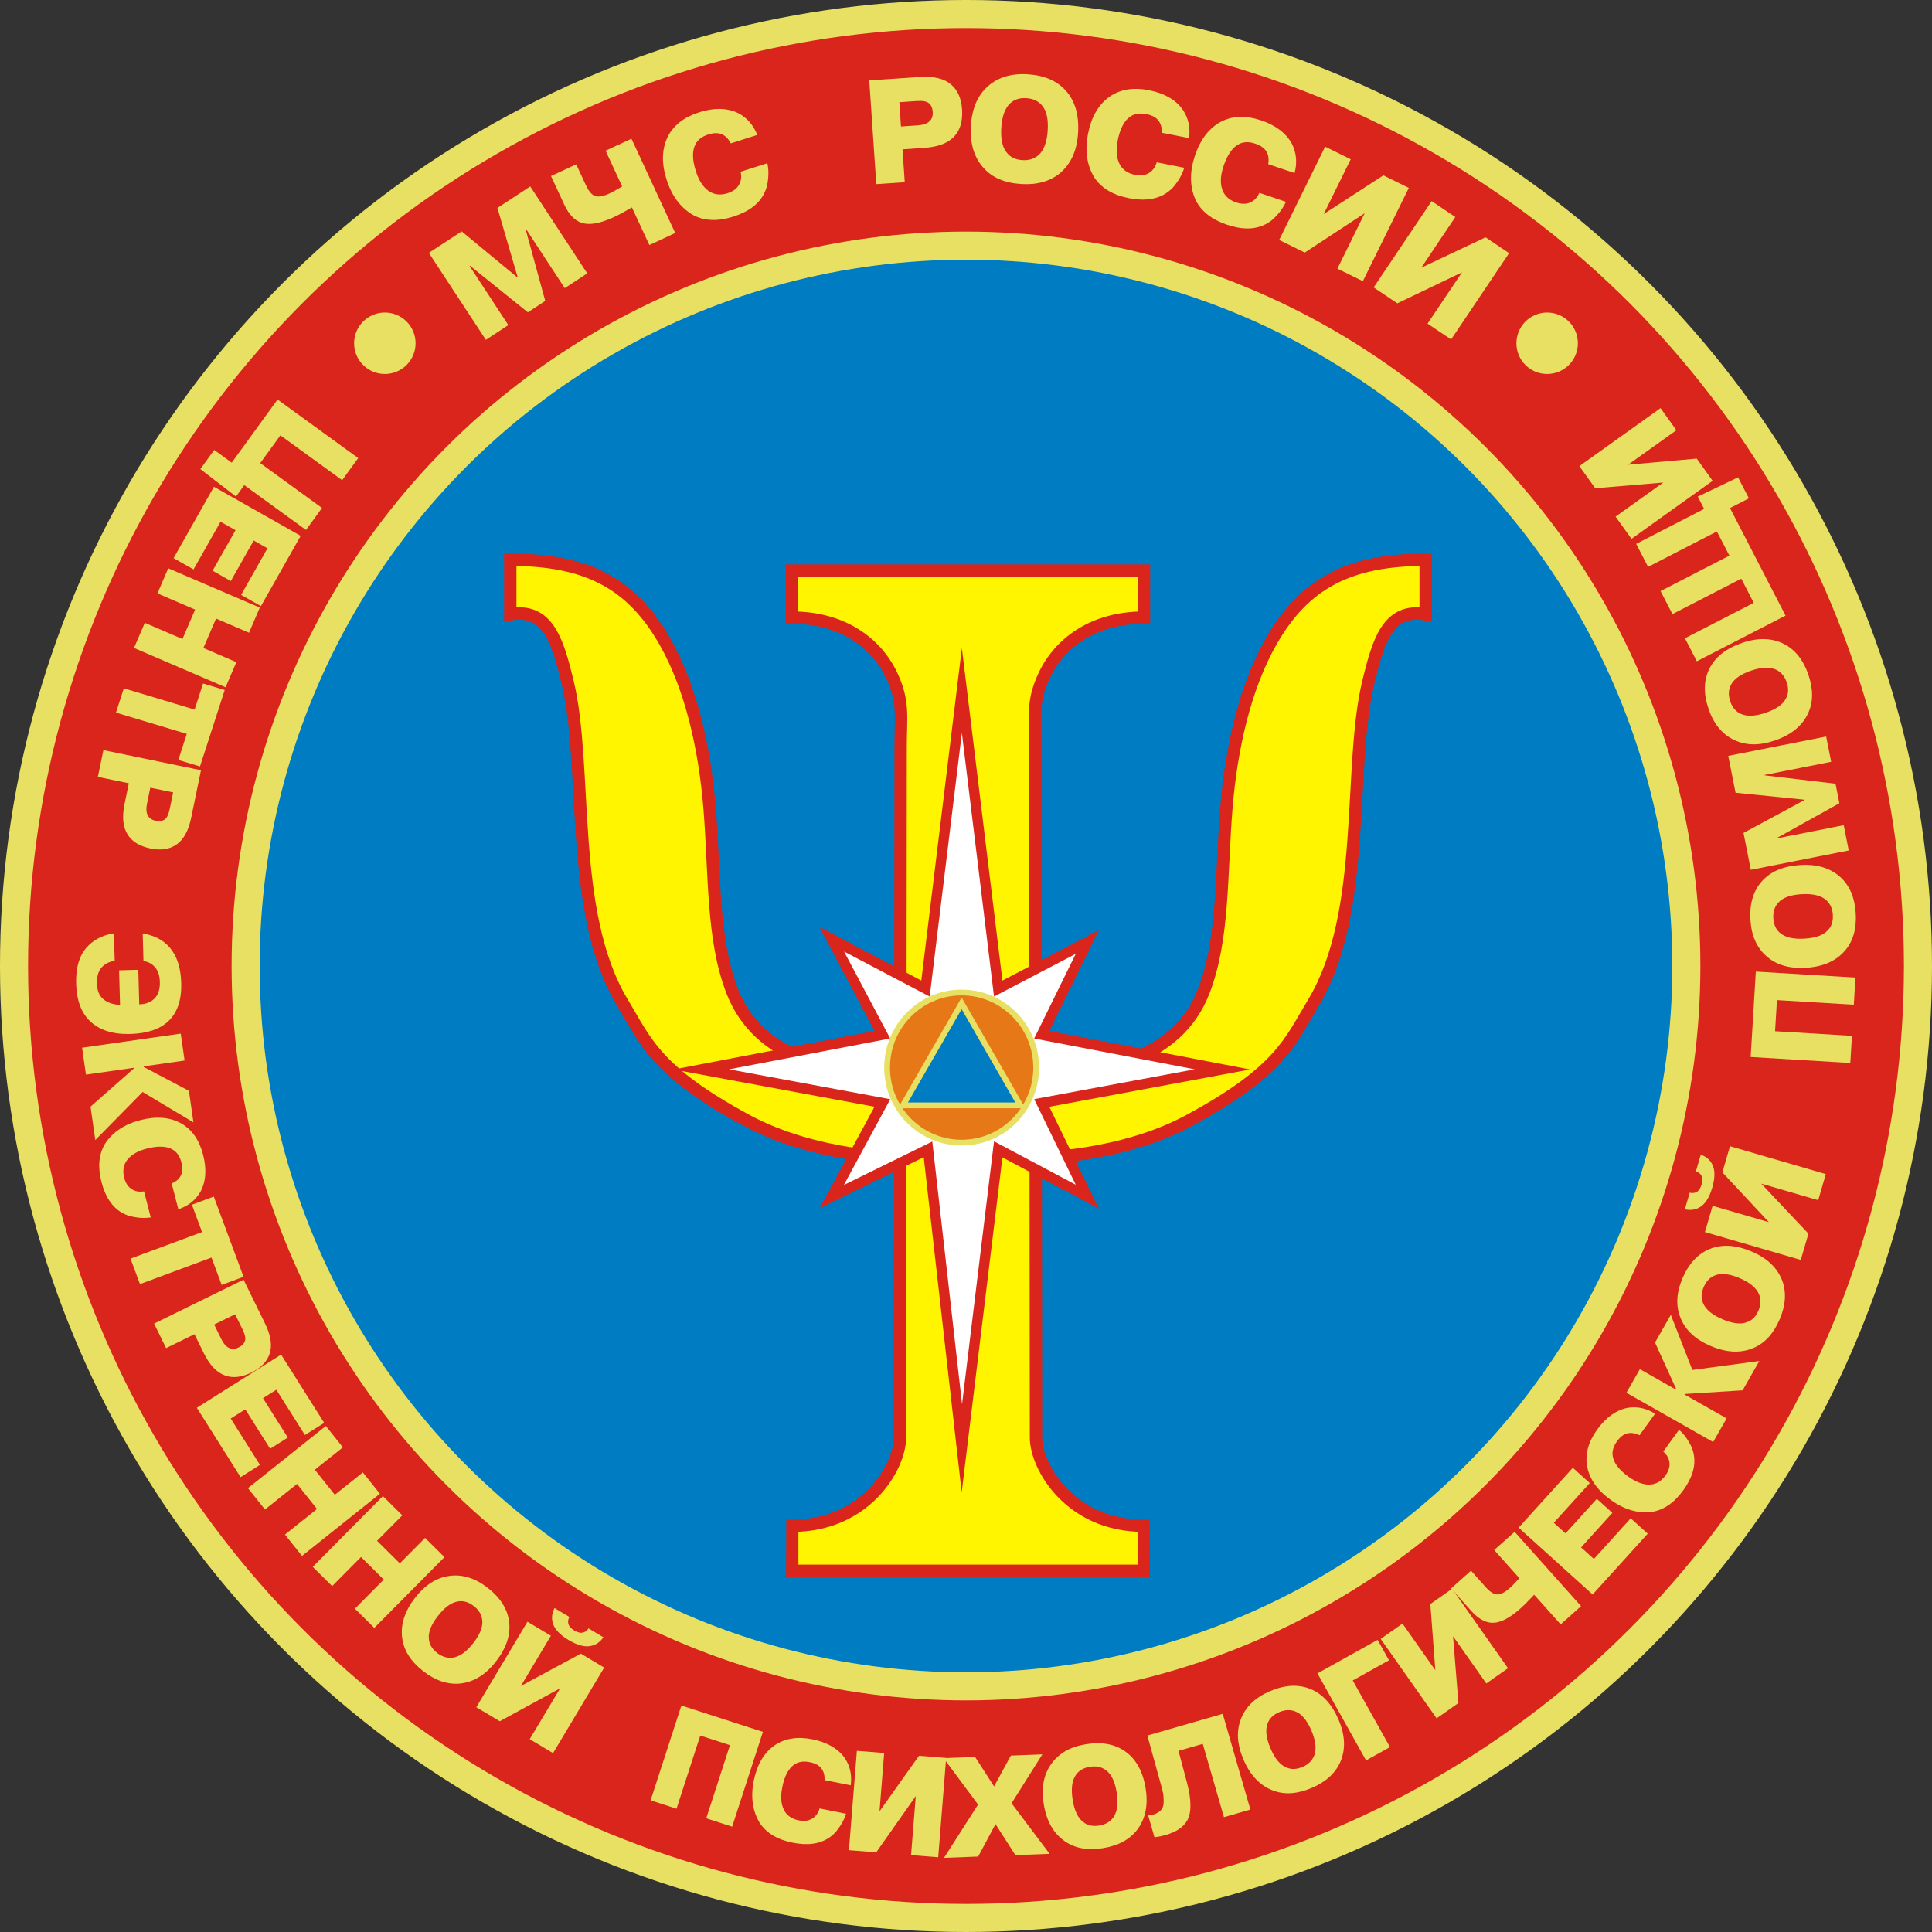
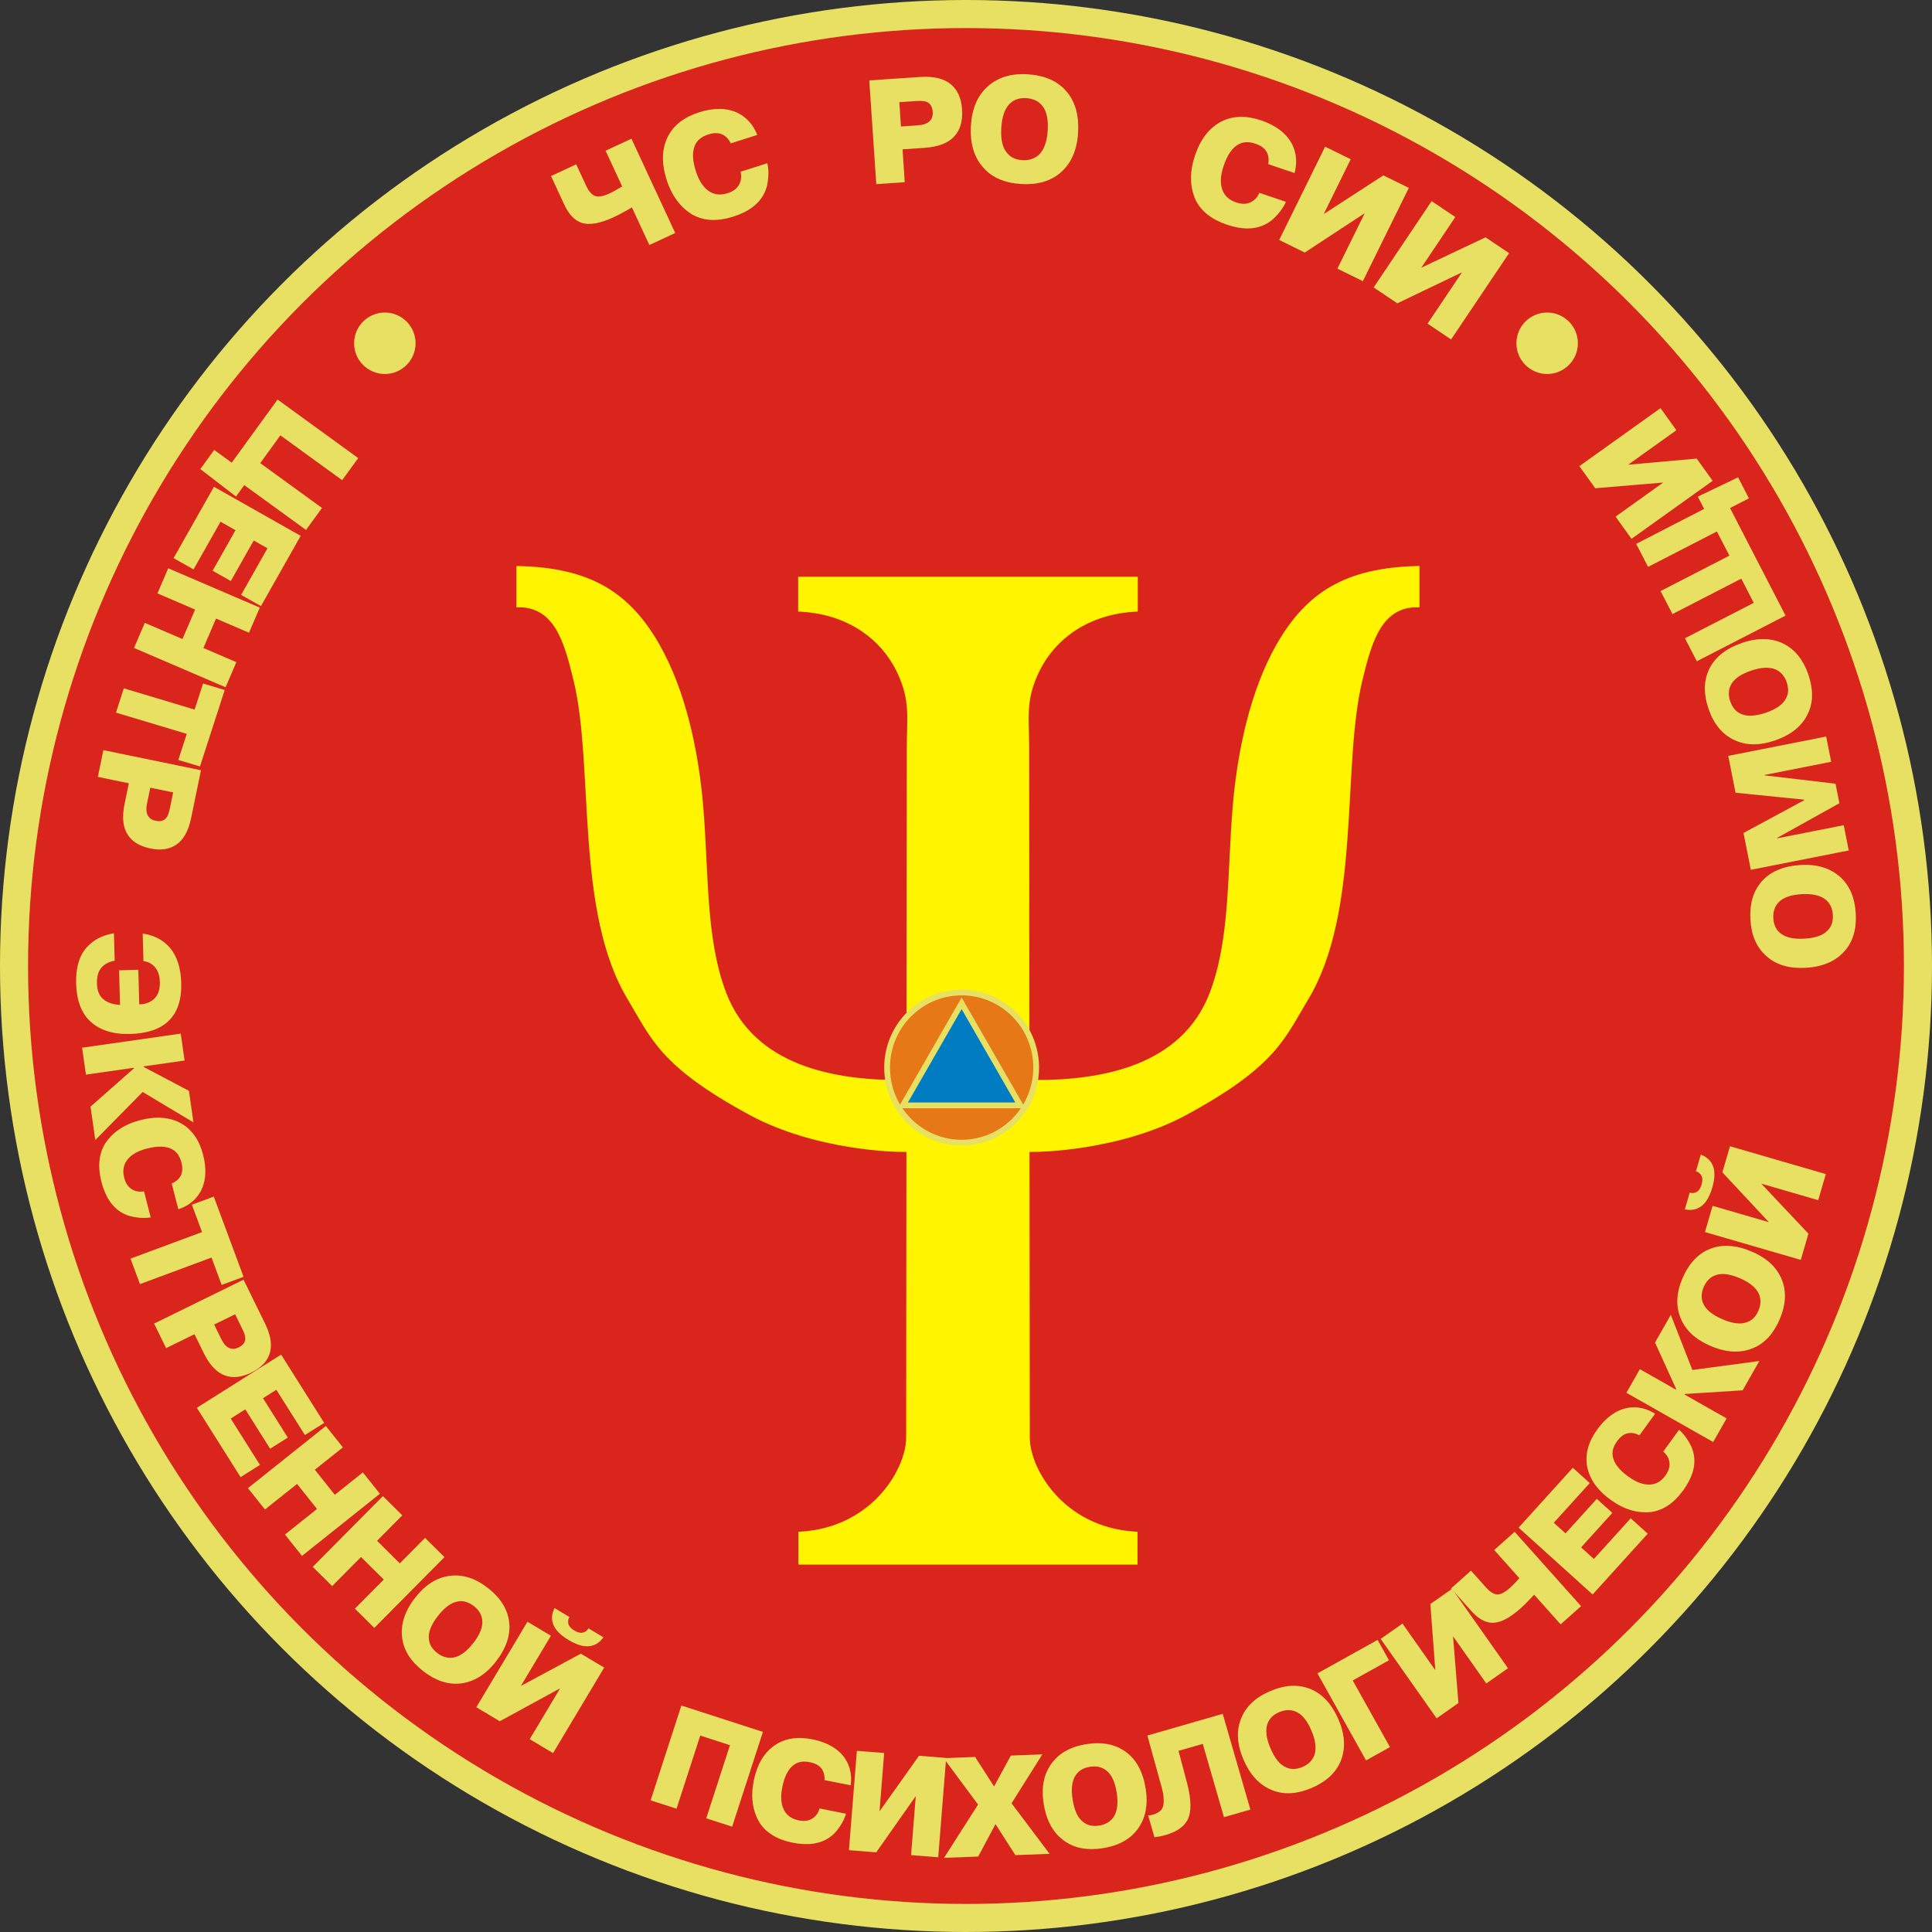
<svg xmlns="http://www.w3.org/2000/svg" width="211.667mm" height="211.667mm" viewBox="0 0 211.667 211.667" version="1.1" id="svg2773">
  <rect x="0" y="0" width="211.667" height="211.667" fill="#333333" stroke="none" />
  <defs id="defs2767" />
  <g id="layer1" transform="translate(357.729,357.712)">
    <circle style="fill:#da251c;fill-opacity:1;stroke:#e8e062;stroke-width:3.075;stroke-linecap:square;stroke-linejoin:miter;stroke-miterlimit:9.1;stroke-dasharray:none;stroke-dashoffset:91.011;stroke-opacity:1" id="path2373" cx="-251.896" cy="-251.879" r="104.296" />
-     <circle style="fill:#007cc2;fill-opacity:1;stroke:#e8e062;stroke-width:3.075;stroke-linecap:square;stroke-linejoin:miter;stroke-miterlimit:9.1;stroke-dasharray:none;stroke-dashoffset:91.011;stroke-opacity:1" id="circle2375" cx="-251.896" cy="-251.879" r="78.921" />
-     <path d="m -299.899,-323.495 -6.343,-5.106 -0.041,0.027 4.246,6.48 -2.464,1.615 -6.244,-9.529 3.594,-2.355 6.068,5.013 0.054,-0.036 -2.202,-7.547 3.594,-2.355 6.244,9.529 -2.464,1.615 -4.246,-6.48 -0.041,0.027 2.15,7.854 z" style="font-style:normal;font-variant:normal;font-weight:800;font-stretch:normal;font-size:16px;line-height:1.25;font-family:Pragmatica;-inkscape-font-specification:'Pragmatica Ultra-Bold';text-align:center;letter-spacing:-1.07px;text-anchor:middle;fill:#e8e062;fill-opacity:1;stroke:none;stroke-width:0.203;stroke-linecap:round;stroke-miterlimit:4;stroke-dasharray:none;stroke-dashoffset:91.011;stroke-opacity:1" id="path1736" />
    <path d="m -297.362,-338.426 2.761,-1.281 1.069,2.303 q 0.452,0.974 1.007,1.165 0.555,0.191 1.574,-0.282 0.399,-0.185 0.806,-0.428 l 0.578,-0.34 -1.816,-3.912 2.834,-1.316 4.797,10.334 -2.834,1.316 -1.912,-4.119 -0.711,0.402 q -0.607,0.354 -1.272,0.662 -2.259,1.048 -3.535,0.618 -1.147,-0.383 -1.894,-1.992 z" style="font-style:normal;font-variant:normal;font-weight:800;font-stretch:normal;font-size:16px;line-height:1.25;font-family:Pragmatica;-inkscape-font-specification:'Pragmatica Ultra-Bold';text-align:center;letter-spacing:-1.07px;text-anchor:middle;fill:#e8e062;fill-opacity:1;stroke:none;stroke-width:0.203;stroke-linecap:round;stroke-miterlimit:4;stroke-dasharray:none;stroke-dashoffset:91.011;stroke-opacity:1" id="path1738" />
    <path d="m -276.588,-338.898 2.931,-0.934 q 0.165,0.785 0.092,1.576 -0.072,0.792 -0.2,1.14 -0.113,0.343 -0.229,0.568 -0.857,1.759 -3.385,2.565 -2.559,0.815 -4.409,-0.167 -2.053,-1.191 -2.908,-3.873 -0.86,-2.698 0.124,-4.703 0.952,-1.892 3.433,-2.682 2.45,-0.781 4.261,0.077 1.472,0.761 2.114,2.401 l -2.9,0.924 q -0.321,-0.632 -0.781,-0.896 -0.659,-0.405 -1.682,-0.079 -1.039,0.331 -1.414,1.083 -0.549,1.063 0.048,2.94 0.573,1.799 1.724,2.355 0.783,0.366 1.76,0.054 0.868,-0.277 1.221,-0.884 0.384,-0.618 0.2,-1.464 z" style="font-style:normal;font-variant:normal;font-weight:800;font-stretch:normal;font-size:16px;line-height:1.25;font-family:Pragmatica;-inkscape-font-specification:'Pragmatica Ultra-Bold';text-align:center;letter-spacing:-1.07px;text-anchor:middle;fill:#e8e062;fill-opacity:1;stroke:none;stroke-width:0.203;stroke-linecap:round;stroke-miterlimit:4;stroke-dasharray:none;stroke-dashoffset:91.011;stroke-opacity:1" id="path1740" />
    <path d="m -262.493,-348.905 5.554,-0.374 q 2.29,-0.154 3.434,0.845 1.057,0.924 1.177,2.694 0.127,1.884 -0.814,2.926 -1,1.144 -3.305,1.299 l -2.403,0.162 0.243,3.605 -3.118,0.21 z m 3.293,2.388 0.179,2.663 1.835,-0.124 q 0.893,-0.06 1.291,-0.446 0.399,-0.369 0.354,-1.035 -0.044,-0.65 -0.423,-0.95 -0.347,-0.303 -1.353,-0.235 z" style="font-style:normal;font-variant:normal;font-weight:800;font-stretch:normal;font-size:16px;line-height:1.25;font-family:Pragmatica;-inkscape-font-specification:'Pragmatica Ultra-Bold';text-align:center;letter-spacing:-1.07px;text-anchor:middle;fill:#e8e062;fill-opacity:1;stroke:none;stroke-width:0.203;stroke-linecap:round;stroke-miterlimit:4;stroke-dasharray:none;stroke-dashoffset:91.011;stroke-opacity:1" id="path1742" />
    <path d="m -245.143,-349.574 q 2.745,0.168 4.21,1.823 1.495,1.689 1.316,4.613 -0.173,2.827 -1.929,4.35 -1.651,1.399 -4.299,1.237 -2.68,-0.164 -4.101,-1.735 -1.59,-1.728 -1.41,-4.668 0.172,-2.81 1.844,-4.29 1.657,-1.497 4.37,-1.331 z m -0.144,2.616 q -1.105,-0.068 -1.78,0.576 -0.848,0.796 -0.963,2.68 -0.116,1.901 0.631,2.745 0.559,0.719 1.696,0.789 1.056,0.065 1.78,-0.576 0.865,-0.811 0.98,-2.696 0.115,-1.884 -0.647,-2.746 -0.609,-0.706 -1.697,-0.772 z" style="font-style:normal;font-variant:normal;font-weight:800;font-stretch:normal;font-size:16px;line-height:1.25;font-family:Pragmatica;-inkscape-font-specification:'Pragmatica Ultra-Bold';text-align:center;letter-spacing:-1.07px;text-anchor:middle;fill:#e8e062;fill-opacity:1;stroke:none;stroke-width:0.203;stroke-linecap:round;stroke-miterlimit:4;stroke-dasharray:none;stroke-dashoffset:91.011;stroke-opacity:1" id="path1744" />
-     <path d="m -231.001,-339.929 3.017,0.597 q -0.235,0.766 -0.68,1.425 -0.446,0.658 -0.726,0.902 -0.264,0.246 -0.475,0.387 -1.6,1.127 -4.203,0.611 -2.634,-0.522 -3.78,-2.275 -1.223,-2.034 -0.676,-4.796 0.55,-2.778 2.38,-4.058 1.747,-1.197 4.301,-0.691 2.523,0.499 3.694,2.125 0.922,1.377 0.692,3.124 l -2.986,-0.591 q 0.024,-0.709 -0.251,-1.161 -0.381,-0.673 -1.435,-0.881 -1.07,-0.212 -1.761,0.265 -0.995,0.666 -1.377,2.598 -0.367,1.852 0.373,2.894 0.509,0.698 1.515,0.897 0.894,0.177 1.497,-0.185 0.634,-0.356 0.882,-1.186 z" style="font-style:normal;font-variant:normal;font-weight:800;font-stretch:normal;font-size:16px;line-height:1.25;font-family:Pragmatica;-inkscape-font-specification:'Pragmatica Ultra-Bold';text-align:center;letter-spacing:-1.07px;text-anchor:middle;fill:#e8e062;fill-opacity:1;stroke:none;stroke-width:0.203;stroke-linecap:round;stroke-miterlimit:4;stroke-dasharray:none;stroke-dashoffset:91.011;stroke-opacity:1" id="path1746" />
    <path d="m -219.756,-336.585 2.914,0.984 q -0.332,0.73 -0.859,1.325 -0.527,0.595 -0.837,0.8 -0.294,0.21 -0.521,0.322 -1.733,0.91 -4.246,0.061 -2.544,-0.859 -3.453,-2.746 -0.949,-2.176 -0.049,-4.843 0.906,-2.683 2.886,-3.715 1.887,-0.96 4.355,-0.128 2.436,0.822 3.387,2.586 0.736,1.485 0.281,3.187 l -2.884,-0.973 q 0.116,-0.7 -0.099,-1.184 -0.291,-0.717 -1.308,-1.06 -1.033,-0.349 -1.781,0.035 -1.073,0.531 -1.702,2.397 -0.604,1.789 -0.006,2.918 0.414,0.758 1.386,1.086 0.864,0.291 1.508,0.011 0.675,-0.27 1.028,-1.062 z" style="font-style:normal;font-variant:normal;font-weight:800;font-stretch:normal;font-size:16px;line-height:1.25;font-family:Pragmatica;-inkscape-font-specification:'Pragmatica Ultra-Bold';text-align:center;letter-spacing:-1.07px;text-anchor:middle;fill:#e8e062;fill-opacity:1;stroke:none;stroke-width:0.203;stroke-linecap:round;stroke-miterlimit:4;stroke-dasharray:none;stroke-dashoffset:91.011;stroke-opacity:1" id="path1748" />
    <path d="m -212.703,-334.262 6.533,-4.238 2.789,1.374 -5.035,10.22 -2.789,-1.374 2.992,-6.074 -6.569,4.311 -2.803,-1.381 5.035,-10.22 2.803,1.381 z" style="font-style:normal;font-variant:normal;font-weight:800;font-stretch:normal;font-size:16px;line-height:1.25;font-family:Pragmatica;-inkscape-font-specification:'Pragmatica Ultra-Bold';text-align:center;letter-spacing:-1.07px;text-anchor:middle;fill:#e8e062;fill-opacity:1;stroke:none;stroke-width:0.203;stroke-linecap:round;stroke-miterlimit:4;stroke-dasharray:none;stroke-dashoffset:91.011;stroke-opacity:1" id="path1750" />
    <path d="m -202.016,-328.383 7.04,-3.328 2.58,1.734 -6.354,9.456 -2.58,-1.734 3.776,-5.62 -7.086,3.396 -2.594,-1.743 6.354,-9.456 2.594,1.743 z" style="font-style:normal;font-variant:normal;font-weight:800;font-stretch:normal;font-size:16px;line-height:1.25;font-family:Pragmatica;-inkscape-font-specification:'Pragmatica Ultra-Bold';text-align:center;letter-spacing:-1.07px;text-anchor:middle;fill:#e8e062;fill-opacity:1;stroke:none;stroke-width:0.203;stroke-linecap:round;stroke-miterlimit:4;stroke-dasharray:none;stroke-dashoffset:91.011;stroke-opacity:1" id="path1752" />
-     <path d="m -163.254,-244.734 8.422,0.506 -0.18,2.974 -10.917,-0.656 0.565,-9.357 10.917,0.656 -0.18,2.974 -8.422,-0.506 z" style="font-style:normal;font-variant:normal;font-weight:800;font-stretch:normal;font-size:15.333px;line-height:1.25;font-family:Pragmatica;-inkscape-font-specification:'Pragmatica Ultra-Bold';text-align:center;letter-spacing:-0.54px;text-anchor:middle;fill:#e8e062;fill-opacity:1;stroke:none;stroke-width:0.204;stroke-linecap:round;stroke-miterlimit:4;stroke-dasharray:none;stroke-dashoffset:91.011;stroke-opacity:1" id="path1700" />
    <path d="m -165.956,-256.944 q -0.157,-2.631 1.251,-4.215 1.438,-1.617 4.245,-1.784 2.714,-0.161 4.368,1.334 1.524,1.409 1.675,3.947 0.153,2.569 -1.18,4.101 -1.463,1.712 -4.286,1.88 -2.698,0.16 -4.301,-1.26 -1.618,-1.404 -1.772,-4.004 z m 2.51,-0.165 q 0.063,1.059 0.754,1.627 0.856,0.715 2.666,0.607 1.825,-0.109 2.544,-0.917 0.621,-0.615 0.556,-1.705 -0.06,-1.012 -0.754,-1.627 -0.873,-0.729 -2.682,-0.622 -1.809,0.108 -2.543,0.932 -0.602,0.661 -0.54,1.704 z" style="font-style:normal;font-variant:normal;font-weight:800;font-stretch:normal;font-size:15.333px;line-height:1.25;font-family:Pragmatica;-inkscape-font-specification:'Pragmatica Ultra-Bold';text-align:center;letter-spacing:-0.54px;text-anchor:middle;fill:#e8e062;fill-opacity:1;stroke:none;stroke-width:0.204;stroke-linecap:round;stroke-miterlimit:4;stroke-dasharray:none;stroke-dashoffset:91.011;stroke-opacity:1" id="path1702" />
    <path d="m -156.209,-269.708 -6.829,3.798 0.009,0.046 7.296,-1.441 0.549,2.769 -10.729,2.12 -0.8,-4.039 6.648,-3.587 -0.012,-0.061 -7.509,-0.758 -0.8,-4.039 10.729,-2.12 0.549,2.769 -7.296,1.441 0.009,0.046 7.763,0.915 z" style="font-style:normal;font-variant:normal;font-weight:800;font-stretch:normal;font-size:15.333px;line-height:1.25;font-family:Pragmatica;-inkscape-font-specification:'Pragmatica Ultra-Bold';text-align:center;letter-spacing:-0.54px;text-anchor:middle;fill:#e8e062;fill-opacity:1;stroke:none;stroke-width:0.204;stroke-linecap:round;stroke-miterlimit:4;stroke-dasharray:none;stroke-dashoffset:91.011;stroke-opacity:1" id="path1704" />
    <path d="m -170.54,-280.042 q -0.854,-2.494 0.081,-4.395 0.954,-1.941 3.615,-2.849 2.573,-0.878 4.566,0.123 1.845,0.953 2.669,3.358 0.834,2.435 -0.042,4.267 -0.953,2.039 -3.629,2.953 -2.558,0.873 -4.482,-0.07 -1.934,-0.922 -2.778,-3.387 z m 2.375,-0.827 q 0.344,1.004 1.162,1.367 1.016,0.461 2.731,-0.124 1.73,-0.59 2.207,-1.561 0.434,-0.758 0.08,-1.791 -0.328,-0.959 -1.162,-1.367 -1.036,-0.471 -2.751,0.115 -1.715,0.585 -2.202,1.575 -0.404,0.797 -0.066,1.786 z" style="font-style:normal;font-variant:normal;font-weight:800;font-stretch:normal;font-size:15.333px;line-height:1.25;font-family:Pragmatica;-inkscape-font-specification:'Pragmatica Ultra-Bold';text-align:center;letter-spacing:-0.54px;text-anchor:middle;fill:#e8e062;fill-opacity:1;stroke:none;stroke-width:0.204;stroke-linecap:round;stroke-miterlimit:4;stroke-dasharray:none;stroke-dashoffset:91.011;stroke-opacity:1" id="path1706" />
    <path d="m -165.59,-291.666 -1.367,-2.648 -7.541,3.881 -1.303,-2.523 7.541,-3.881 -1.367,-2.648 -7.541,3.881 -1.303,-2.523 7.444,-3.831 -0.694,-1.345 4.411,-2.113 1.188,2.301 -2.069,1.065 6.085,11.783 -9.721,5.004 -1.303,-2.523 z" style="font-style:normal;font-variant:normal;font-weight:800;font-stretch:normal;font-size:15.333px;line-height:1.25;font-family:Pragmatica;-inkscape-font-specification:'Pragmatica Ultra-Bold';text-align:center;letter-spacing:-0.54px;text-anchor:middle;fill:#e8e062;fill-opacity:1;stroke:none;stroke-width:0.204;stroke-linecap:round;stroke-miterlimit:4;stroke-dasharray:none;stroke-dashoffset:91.011;stroke-opacity:1" id="path1708" />
    <path d="m -175.51,-304.845 -7.45,0.625 -1.737,-2.422 8.893,-6.356 1.737,2.422 -5.285,3.777 7.513,-0.67 1.746,2.435 -8.893,6.356 -1.746,-2.435 z" style="font-style:normal;font-variant:normal;font-weight:800;font-stretch:normal;font-size:15.333px;line-height:1.25;font-family:Pragmatica;-inkscape-font-specification:'Pragmatica Ultra-Bold';text-align:center;letter-spacing:-0.54px;text-anchor:middle;fill:#e8e062;fill-opacity:1;stroke:none;stroke-width:0.204;stroke-linecap:round;stroke-miterlimit:4;stroke-dasharray:none;stroke-dashoffset:91.011;stroke-opacity:1" id="path1710" />
    <path d="m -327.011,-310.015 -2.208,3.042 6.766,4.911 -1.75,2.411 -6.766,-4.911 -0.907,1.25 -3.906,-3.009 1.521,-2.095 1.919,1.393 5.021,-6.917 8.836,6.414 -1.759,2.423 z" style="font-style:normal;font-variant:normal;font-weight:800;font-stretch:normal;font-size:15.333px;line-height:1.25;font-family:Pragmatica;-inkscape-font-specification:'Pragmatica Ultra-Bold';text-align:center;letter-spacing:-0.58px;text-anchor:middle;fill:#e8e062;fill-opacity:1;stroke:none;stroke-width:0.203;stroke-linecap:round;stroke-miterlimit:4;stroke-dasharray:none;stroke-dashoffset:91.011;stroke-opacity:1" id="path893" />
    <path d="m -329.931,-298.494 -2.512,4.439 -1.995,-1.129 2.512,-4.439 -1.643,-0.929 -2.957,5.226 -2.186,-1.237 4.424,-7.819 9.502,5.377 -4.355,7.697 -2.172,-1.229 2.888,-5.104 z" style="font-style:normal;font-variant:normal;font-weight:800;font-stretch:normal;font-size:15.333px;line-height:1.25;font-family:Pragmatica;-inkscape-font-specification:'Pragmatica Ultra-Bold';text-align:center;letter-spacing:-0.58px;text-anchor:middle;fill:#e8e062;fill-opacity:1;stroke:none;stroke-width:0.203;stroke-linecap:round;stroke-miterlimit:4;stroke-dasharray:none;stroke-dashoffset:91.011;stroke-opacity:1" id="path895" />
    <path d="m -336.353,-290.927 -4.127,-1.773 1.182,-2.752 10.032,4.308 -1.182,2.752 -3.612,-1.551 -1.385,3.225 3.612,1.551 -1.182,2.752 -10.032,-4.308 1.182,-2.752 4.127,1.773 z" style="font-style:normal;font-variant:normal;font-weight:800;font-stretch:normal;font-size:15.333px;line-height:1.25;font-family:Pragmatica;-inkscape-font-specification:'Pragmatica Ultra-Bold';text-align:center;letter-spacing:-0.58px;text-anchor:middle;fill:#e8e062;fill-opacity:1;stroke:none;stroke-width:0.203;stroke-linecap:round;stroke-miterlimit:4;stroke-dasharray:none;stroke-dashoffset:91.011;stroke-opacity:1" id="path897" />
    <path d="m -336.407,-279.972 0.925,-2.857 2.373,0.712 -2.71,8.377 -2.373,-0.712 0.924,-2.858 -7.756,-2.328 0.861,-2.662 z" style="font-style:normal;font-variant:normal;font-weight:800;font-stretch:normal;font-size:15.333px;line-height:1.25;font-family:Pragmatica;-inkscape-font-specification:'Pragmatica Ultra-Bold';text-align:center;letter-spacing:-0.58px;text-anchor:middle;fill:#e8e062;fill-opacity:1;stroke:none;stroke-width:0.203;stroke-linecap:round;stroke-miterlimit:4;stroke-dasharray:none;stroke-dashoffset:91.011;stroke-opacity:1" id="path899" />
    <path d="m -335.71,-273.326 -1.077,5.224 q -0.444,2.154 -1.66,2.954 -1.124,0.74 -2.789,0.397 -1.772,-0.365 -2.493,-1.501 -0.8,-1.216 -0.353,-3.385 l 0.466,-2.261 -3.391,-0.699 0.605,-2.933 z m -3.049,2.429 -2.505,-0.516 -0.356,1.726 q -0.173,0.84 0.081,1.307 0.239,0.463 0.865,0.592 0.611,0.126 0.986,-0.147 0.368,-0.243 0.564,-1.19 z" style="font-style:normal;font-variant:normal;font-weight:800;font-stretch:normal;font-size:15.333px;line-height:1.25;font-family:Pragmatica;-inkscape-font-specification:'Pragmatica Ultra-Bold';text-align:center;letter-spacing:-0.58px;text-anchor:middle;fill:#e8e062;fill-opacity:1;stroke:none;stroke-width:0.203;stroke-linecap:round;stroke-miterlimit:4;stroke-dasharray:none;stroke-dashoffset:91.011;stroke-opacity:1" id="path901" />
    <path d="m -342.012,-252.415 -0.083,-3.025 q 1.912,0.306 2.976,1.557 1.177,1.388 1.245,3.867 0.076,2.76 -1.399,4.173 -1.399,1.333 -4.19,1.41 -2.838,0.078 -4.391,-1.393 -1.458,-1.38 -1.533,-4.124 -0.07,-2.557 1.11,-3.916 1.119,-1.295 3.03,-1.597 l 0.083,3.009 q -0.978,0.167 -1.491,0.805 -0.483,0.591 -0.452,1.713 0.03,1.107 0.654,1.652 0.672,0.606 1.875,0.666 l -0.104,-3.789 2.105,-0.058 0.104,3.789 q 1.045,-0.029 1.652,-0.623 0.638,-0.626 0.605,-1.827 -0.028,-1.029 -0.512,-1.593 -0.484,-0.595 -1.283,-0.698 z" style="font-style:normal;font-variant:normal;font-weight:800;font-stretch:normal;font-size:15.333px;line-height:1.25;font-family:Pragmatica;-inkscape-font-specification:'Pragmatica Ultra-Bold';text-align:center;letter-spacing:-0.43px;text-anchor:middle;fill:#e8e062;fill-opacity:1;stroke:none;stroke-width:0.203;stroke-linecap:round;stroke-miterlimit:4;stroke-dasharray:none;stroke-dashoffset:91.011;stroke-opacity:1" id="path1476" />
    <path d="m -341.989,-240.82 4.959,2.616 0.494,3.459 -5.566,-3.332 -5.187,5.264 -0.523,-3.659 4.757,-4.194 -0.009,-0.062 -5.25,0.75 -0.422,-2.949 10.808,-1.545 0.422,2.949 -4.493,0.642 z" style="font-style:normal;font-variant:normal;font-weight:800;font-stretch:normal;font-size:15.333px;line-height:1.25;font-family:Pragmatica;-inkscape-font-specification:'Pragmatica Ultra-Bold';text-align:center;letter-spacing:-0.43px;text-anchor:middle;fill:#e8e062;fill-opacity:1;stroke:none;stroke-width:0.203;stroke-linecap:round;stroke-miterlimit:4;stroke-dasharray:none;stroke-dashoffset:91.011;stroke-opacity:1" id="path1478" />
    <path d="m -341.951,-227.188 0.736,2.855 q -0.76,0.115 -1.513,0.003 -0.754,-0.112 -1.08,-0.253 -0.322,-0.126 -0.531,-0.25 -1.637,-0.915 -2.272,-3.377 -0.642,-2.492 0.397,-4.21 1.25,-1.901 3.863,-2.574 2.628,-0.677 4.493,0.372 1.759,1.012 2.382,3.429 0.615,2.386 -0.303,4.073 -0.807,1.368 -2.411,1.894 l -0.728,-2.824 q 0.622,-0.273 0.899,-0.699 0.423,-0.608 0.166,-1.605 -0.261,-1.012 -0.96,-1.412 -0.988,-0.583 -2.815,-0.112 -1.752,0.452 -2.346,1.523 -0.392,0.729 -0.147,1.681 0.218,0.846 0.781,1.216 0.57,0.401 1.39,0.27 z" style="font-style:normal;font-variant:normal;font-weight:800;font-stretch:normal;font-size:15.333px;line-height:1.25;font-family:Pragmatica;-inkscape-font-specification:'Pragmatica Ultra-Bold';text-align:center;letter-spacing:-0.43px;text-anchor:middle;fill:#e8e062;fill-opacity:1;stroke:none;stroke-width:0.203;stroke-linecap:round;stroke-miterlimit:4;stroke-dasharray:none;stroke-dashoffset:91.011;stroke-opacity:1" id="path1480" />
    <path d="m -335.593,-222.728 -1.113,-2.998 2.398,-0.89 3.262,8.788 -2.398,0.89 -1.113,-2.998 -7.838,2.909 -1.037,-2.793 z" style="font-style:normal;font-variant:normal;font-weight:800;font-stretch:normal;font-size:15.333px;line-height:1.25;font-family:Pragmatica;-inkscape-font-specification:'Pragmatica Ultra-Bold';text-align:center;letter-spacing:-0.43px;text-anchor:middle;fill:#e8e062;fill-opacity:1;stroke:none;stroke-width:0.203;stroke-linecap:round;stroke-miterlimit:4;stroke-dasharray:none;stroke-dashoffset:91.011;stroke-opacity:1" id="path1482" />
    <path d="m -331.047,-217.511 2.349,4.789 q 0.969,1.974 0.498,3.352 -0.435,1.273 -1.962,2.022 -1.624,0.797 -2.89,0.341 -1.378,-0.471 -2.353,-2.459 l -1.017,-2.072 -3.109,1.525 -1.319,-2.689 z m -0.922,3.788 -2.297,1.127 0.776,1.582 q 0.378,0.77 0.864,0.983 0.473,0.22 1.047,-0.062 0.56,-0.275 0.689,-0.72 0.143,-0.417 -0.283,-1.286 z" style="font-style:normal;font-variant:normal;font-weight:800;font-stretch:normal;font-size:15.333px;line-height:1.25;font-family:Pragmatica;-inkscape-font-specification:'Pragmatica Ultra-Bold';text-align:center;letter-spacing:-0.43px;text-anchor:middle;fill:#e8e062;fill-opacity:1;stroke:none;stroke-width:0.203;stroke-linecap:round;stroke-miterlimit:4;stroke-dasharray:none;stroke-dashoffset:91.011;stroke-opacity:1" id="path1484" />
    <path d="m -328.917,-204.528 2.721,4.314 -1.939,1.223 -2.721,-4.314 -1.596,1.007 3.204,5.079 -2.124,1.34 -4.793,-7.599 9.235,-5.825 4.718,7.48 -2.111,1.331 -3.129,-4.96 z" style="font-style:normal;font-variant:normal;font-weight:800;font-stretch:normal;font-size:15.333px;line-height:1.25;font-family:Pragmatica;-inkscape-font-specification:'Pragmatica Ultra-Bold';text-align:center;letter-spacing:-0.43px;text-anchor:middle;fill:#e8e062;fill-opacity:1;stroke:none;stroke-width:0.203;stroke-linecap:round;stroke-miterlimit:4;stroke-dasharray:none;stroke-dashoffset:91.011;stroke-opacity:1" id="path1486" />
    <path d="m -325.186,-195.134 -3.512,2.801 -1.867,-2.341 8.535,-6.808 1.867,2.341 -3.073,2.451 2.188,2.743 3.073,-2.451 1.867,2.341 -8.535,6.808 -1.867,-2.341 3.512,-2.801 z" style="font-style:normal;font-variant:normal;font-weight:800;font-stretch:normal;font-size:15.333px;line-height:1.25;font-family:Pragmatica;-inkscape-font-specification:'Pragmatica Ultra-Bold';text-align:center;letter-spacing:-0.43px;text-anchor:middle;fill:#e8e062;fill-opacity:1;stroke:none;stroke-width:0.203;stroke-linecap:round;stroke-miterlimit:4;stroke-dasharray:none;stroke-dashoffset:91.011;stroke-opacity:1" id="path1488" />
    <path d="m -318.177,-187.13 -3.162,3.19 -2.127,-2.108 7.686,-7.754 2.127,2.108 -2.767,2.791 2.492,2.471 2.767,-2.791 2.127,2.108 -7.686,7.754 -2.127,-2.108 3.162,-3.19 z" style="font-style:normal;font-variant:normal;font-weight:800;font-stretch:normal;font-size:15.333px;line-height:1.25;font-family:Pragmatica;-inkscape-font-specification:'Pragmatica Ultra-Bold';text-align:center;letter-spacing:-0.43px;text-anchor:middle;fill:#e8e062;fill-opacity:1;stroke:none;stroke-width:0.203;stroke-linecap:round;stroke-miterlimit:4;stroke-dasharray:none;stroke-dashoffset:91.011;stroke-opacity:1" id="path1490" />
    <path d="m -304.295,-183.75 q 2.081,1.617 2.345,3.719 0.269,2.145 -1.454,4.362 -1.665,2.143 -3.879,2.398 -2.063,0.214 -4.07,-1.346 -2.032,-1.579 -2.306,-3.59 -0.324,-2.227 1.409,-4.456 1.656,-2.131 3.779,-2.397 2.12,-0.288 4.177,1.31 z m -1.529,1.992 q -0.837,-0.651 -1.72,-0.507 -1.101,0.171 -2.211,1.6 -1.12,1.441 -0.985,2.513 0.054,0.871 0.916,1.541 0.8,0.622 1.72,0.507 1.123,-0.174 2.233,-1.603 1.11,-1.429 0.973,-2.523 -0.1,-0.888 -0.925,-1.529 z" style="font-style:normal;font-variant:normal;font-weight:800;font-stretch:normal;font-size:15.333px;line-height:1.25;font-family:Pragmatica;-inkscape-font-specification:'Pragmatica Ultra-Bold';text-align:center;letter-spacing:-0.43px;text-anchor:middle;fill:#e8e062;fill-opacity:1;stroke:none;stroke-width:0.203;stroke-linecap:round;stroke-miterlimit:4;stroke-dasharray:none;stroke-dashoffset:91.011;stroke-opacity:1" id="path1492" />
    <path d="m -300.662,-173 6.57,-3.541 2.557,1.529 -5.603,9.37 -2.557,-1.529 3.33,-5.569 -6.61,3.608 -2.57,-1.537 5.603,-9.37 2.57,1.537 z m 7.408,-6.31 1.633,0.977 q -0.494,0.704 -1.194,0.903 -1.053,0.333 -2.62,-0.603 -1.566,-0.937 -1.771,-2.022 -0.156,-0.711 0.231,-1.48 l 1.633,0.977 q -0.216,0.361 -0.119,0.746 0.102,0.406 0.651,0.735 0.549,0.328 0.955,0.226 0.385,-0.097 0.601,-0.458 z" style="font-style:normal;font-variant:normal;font-weight:800;font-stretch:normal;font-size:15.333px;line-height:1.25;font-family:Pragmatica;-inkscape-font-specification:'Pragmatica Ultra-Bold';text-align:center;letter-spacing:-0.43px;text-anchor:middle;fill:#e8e062;fill-opacity:1;stroke:none;stroke-width:0.203;stroke-linecap:round;stroke-miterlimit:4;stroke-dasharray:none;stroke-dashoffset:91.011;stroke-opacity:1" id="path1494" />
    <path d="m -281.01,-167.565 -2.6,8.013 -2.839,-0.918 3.371,-10.387 8.933,2.888 -3.371,10.387 -2.839,-0.918 2.6,-8.013 z" style="font-style:normal;font-variant:normal;font-weight:800;font-stretch:normal;font-size:15.333px;line-height:1.25;font-family:Pragmatica;-inkscape-font-specification:'Pragmatica Ultra-Bold';text-align:center;letter-spacing:-0.54px;text-anchor:middle;fill:#e8e062;fill-opacity:1;stroke:none;stroke-width:0.204;stroke-linecap:round;stroke-miterlimit:4;stroke-dasharray:none;stroke-dashoffset:91.011;stroke-opacity:1" id="path1588" />
    <path d="m -267.933,-159.581 2.895,0.579 q -0.227,0.734 -0.656,1.364 -0.429,0.63 -0.699,0.862 -0.254,0.235 -0.457,0.37 -1.539,1.076 -4.036,0.576 -2.528,-0.506 -3.624,-2.189 -1.169,-1.952 -0.638,-4.598 0.534,-2.661 2.294,-3.884 1.68,-1.143 4.131,-0.653 2.42,0.484 3.541,2.045 0.882,1.322 0.657,2.995 l -2.865,-0.573 q 0.025,-0.679 -0.238,-1.114 -0.364,-0.646 -1.375,-0.848 -1.026,-0.205 -1.692,0.25 -0.956,0.636 -1.328,2.486 -0.356,1.774 0.351,2.775 0.487,0.67 1.452,0.863 0.858,0.172 1.437,-0.174 0.61,-0.339 0.849,-1.134 z" style="font-style:normal;font-variant:normal;font-weight:800;font-stretch:normal;font-size:15.333px;line-height:1.25;font-family:Pragmatica;-inkscape-font-specification:'Pragmatica Ultra-Bold';text-align:center;letter-spacing:-0.54px;text-anchor:middle;fill:#e8e062;fill-opacity:1;stroke:none;stroke-width:0.204;stroke-linecap:round;stroke-miterlimit:4;stroke-dasharray:none;stroke-dashoffset:91.011;stroke-opacity:1" id="path1590" />
    <path d="m -261.371,-159.265 4.326,-6.087 2.975,0.236 -0.869,10.884 -2.975,-0.236 0.516,-6.468 -4.332,6.165 -2.99,-0.238 0.869,-10.884 2.99,0.238 z" style="font-style:normal;font-variant:normal;font-weight:800;font-stretch:normal;font-size:15.333px;line-height:1.25;font-family:Pragmatica;-inkscape-font-specification:'Pragmatica Ultra-Bold';text-align:center;letter-spacing:-0.54px;text-anchor:middle;fill:#e8e062;fill-opacity:1;stroke:none;stroke-width:0.204;stroke-linecap:round;stroke-miterlimit:4;stroke-dasharray:none;stroke-dashoffset:91.011;stroke-opacity:1" id="path1592" />
    <path d="m -248.663,-157.864 -1.896,3.553 -3.747,0.143 3.732,-5.84 -3.775,-5.084 3.45,-0.132 2.078,3.23 1.841,-3.379 3.45,-0.132 -3.375,5.358 4.168,5.538 -3.747,0.143 z" style="font-style:normal;font-variant:normal;font-weight:800;font-stretch:normal;font-size:15.333px;line-height:1.25;font-family:Pragmatica;-inkscape-font-specification:'Pragmatica Ultra-Bold';text-align:center;letter-spacing:-0.54px;text-anchor:middle;fill:#e8e062;fill-opacity:1;stroke:none;stroke-width:0.204;stroke-linecap:round;stroke-miterlimit:4;stroke-dasharray:none;stroke-dashoffset:91.011;stroke-opacity:1" id="path1594" />
    <path d="m -238.735,-166.622 q 2.607,-0.417 4.325,0.825 1.754,1.268 2.198,4.04 0.429,2.68 -0.897,4.471 -1.254,1.654 -3.769,2.055 -2.546,0.407 -4.205,-0.765 -1.851,-1.284 -2.298,-4.071 -0.427,-2.664 0.83,-4.397 1.239,-1.746 3.816,-2.158 z m 0.413,2.477 q -1.049,0.168 -1.547,0.911 -0.628,0.922 -0.341,2.708 0.289,1.802 1.166,2.436 0.674,0.556 1.754,0.383 1.003,-0.16 1.547,-0.911 0.641,-0.94 0.354,-2.726 -0.286,-1.787 -1.181,-2.433 -0.718,-0.533 -1.752,-0.368 z" style="font-style:normal;font-variant:normal;font-weight:800;font-stretch:normal;font-size:15.333px;line-height:1.25;font-family:Pragmatica;-inkscape-font-specification:'Pragmatica Ultra-Bold';text-align:center;letter-spacing:-0.54px;text-anchor:middle;fill:#e8e062;fill-opacity:1;stroke:none;stroke-width:0.204;stroke-linecap:round;stroke-miterlimit:4;stroke-dasharray:none;stroke-dashoffset:91.011;stroke-opacity:1" id="path1596" />
    <path d="m -231.25,-156.431 -0.688,-2.383 q 0.242,-0.005 0.543,-0.091 0.676,-0.195 0.971,-0.637 0.201,-0.318 0.185,-0.881 -10e-4,-0.568 -0.09,-0.932 -0.078,-0.383 -0.264,-1.028 l -1.434,-5.187 8.257,-2.378 3.031,10.49 -2.897,0.834 -2.321,-8.033 -2.657,0.765 0.951,3.573 q 0.707,2.783 0.012,4.038 -0.609,1.101 -2.365,1.606 -0.676,0.195 -1.231,0.241 z" style="font-style:normal;font-variant:normal;font-weight:800;font-stretch:normal;font-size:15.333px;line-height:1.25;font-family:Pragmatica;-inkscape-font-specification:'Pragmatica Ultra-Bold';text-align:center;letter-spacing:-0.54px;text-anchor:middle;fill:#e8e062;fill-opacity:1;stroke:none;stroke-width:0.204;stroke-linecap:round;stroke-miterlimit:4;stroke-dasharray:none;stroke-dashoffset:91.011;stroke-opacity:1" id="path1598" />
    <path d="m -218.578,-172.435 q 2.43,-1.032 4.397,-0.241 2.008,0.808 3.11,3.391 1.065,2.497 0.21,4.555 -0.817,1.907 -3.161,2.903 -2.372,1.008 -4.266,0.27 -2.107,-0.8 -3.214,-3.397 -1.058,-2.483 -0.257,-4.467 0.781,-1.993 3.181,-3.013 z m 0.999,2.304 q -0.978,0.415 -1.281,1.256 -0.386,1.046 0.323,2.71 0.716,1.679 1.72,2.083 0.789,0.377 1.795,-0.051 0.934,-0.397 1.281,-1.256 0.395,-1.066 -0.315,-2.731 -0.71,-1.665 -1.734,-2.077 -0.826,-0.344 -1.789,0.065 z" style="font-style:normal;font-variant:normal;font-weight:800;font-stretch:normal;font-size:15.333px;line-height:1.25;font-family:Pragmatica;-inkscape-font-specification:'Pragmatica Ultra-Bold';text-align:center;letter-spacing:-0.54px;text-anchor:middle;fill:#e8e062;fill-opacity:1;stroke:none;stroke-width:0.204;stroke-linecap:round;stroke-miterlimit:4;stroke-dasharray:none;stroke-dashoffset:91.011;stroke-opacity:1" id="path1600" />
    <path d="m -209.526,-173.603 4.079,7.301 -2.62,1.459 -5.326,-9.535 6.591,-3.67 1.248,2.234 z" style="font-style:normal;font-variant:normal;font-weight:800;font-stretch:normal;font-size:15.333px;line-height:1.25;font-family:Pragmatica;-inkscape-font-specification:'Pragmatica Ultra-Bold';text-align:center;letter-spacing:-0.54px;text-anchor:middle;fill:#e8e062;fill-opacity:1;stroke:none;stroke-width:0.204;stroke-linecap:round;stroke-miterlimit:4;stroke-dasharray:none;stroke-dashoffset:91.011;stroke-opacity:1" id="path1602" />
    <path d="m -200.476,-174.726 -0.547,-7.251 2.379,-1.67 6.129,8.703 -2.379,1.67 -3.642,-5.172 0.591,7.314 -2.391,1.678 -6.129,-8.703 2.391,-1.678 z" style="font-style:normal;font-variant:normal;font-weight:800;font-stretch:normal;font-size:15.333px;line-height:1.25;font-family:Pragmatica;-inkscape-font-specification:'Pragmatica Ultra-Bold';text-align:center;letter-spacing:-0.54px;text-anchor:middle;fill:#e8e062;fill-opacity:1;stroke:none;stroke-width:0.204;stroke-linecap:round;stroke-miterlimit:4;stroke-dasharray:none;stroke-dashoffset:91.011;stroke-opacity:1" id="path1604" />
    <path d="m -198.75,-183.692 2.18,-1.942 1.622,1.816 q 0.686,0.768 1.25,0.789 0.563,0.021 1.368,-0.695 0.315,-0.28 0.622,-0.616 l 0.436,-0.472 -2.756,-3.084 2.239,-1.994 7.28,8.147 -2.239,1.994 -2.902,-3.247 -0.541,0.566 q -0.46,0.493 -0.984,0.96 -1.784,1.589 -3.076,1.548 -1.16,-0.033 -2.294,-1.302 z" style="font-style:normal;font-variant:normal;font-weight:800;font-stretch:normal;font-size:15.333px;line-height:1.25;font-family:Pragmatica;-inkscape-font-specification:'Pragmatica Ultra-Bold';text-align:center;letter-spacing:-0.54px;text-anchor:middle;fill:#e8e062;fill-opacity:1;stroke:none;stroke-width:0.204;stroke-linecap:round;stroke-miterlimit:4;stroke-dasharray:none;stroke-dashoffset:91.011;stroke-opacity:1" id="path1606" />
    <path d="m -186.212,-189.719 3.427,-3.783 1.703,1.538 -3.427,3.783 1.402,1.266 4.035,-4.454 1.866,1.684 -6.037,6.663 -8.111,-7.323 5.942,-6.559 1.854,1.674 -3.941,4.35 z" style="font-style:normal;font-variant:normal;font-weight:800;font-stretch:normal;font-size:15.333px;line-height:1.25;font-family:Pragmatica;-inkscape-font-specification:'Pragmatica Ultra-Bold';text-align:center;letter-spacing:-0.54px;text-anchor:middle;fill:#e8e062;fill-opacity:1;stroke:none;stroke-width:0.204;stroke-linecap:round;stroke-miterlimit:4;stroke-dasharray:none;stroke-dashoffset:91.011;stroke-opacity:1" id="path1608" />
    <path d="m -175.505,-198.682 1.73,-2.389 q 0.575,0.511 0.971,1.162 0.396,0.651 0.496,0.993 0.109,0.329 0.148,0.568 0.342,1.844 -1.15,3.905 -1.51,2.086 -3.499,2.383 -2.264,0.252 -4.455,-1.328 -2.203,-1.589 -2.588,-3.695 -0.345,-2 1.119,-4.023 1.446,-1.998 3.333,-2.368 1.571,-0.253 3.002,0.645 l -1.711,2.364 q -0.609,-0.304 -1.114,-0.245 -0.74,0.063 -1.344,0.897 -0.613,0.847 -0.474,1.64 0.183,1.132 1.715,2.238 1.469,1.06 2.674,0.832 0.813,-0.164 1.389,-0.961 0.512,-0.708 0.438,-1.377 -0.056,-0.695 -0.681,-1.242 z" style="font-style:normal;font-variant:normal;font-weight:800;font-stretch:normal;font-size:15.333px;line-height:1.25;font-family:Pragmatica;-inkscape-font-specification:'Pragmatica Ultra-Bold';text-align:center;letter-spacing:-0.54px;text-anchor:middle;fill:#e8e062;fill-opacity:1;stroke:none;stroke-width:0.204;stroke-linecap:round;stroke-miterlimit:4;stroke-dasharray:none;stroke-dashoffset:91.011;stroke-opacity:1" id="path1610" />
    <path d="m -174.086,-205.52 -2.322,-5.104 1.73,-3.037 2.363,6.043 7.337,-0.985 -1.831,3.213 -6.34,0.402 -0.031,0.054 4.618,2.621 -1.475,2.59 -9.507,-5.397 1.475,-2.59 3.952,2.244 z" style="font-style:normal;font-variant:normal;font-weight:800;font-stretch:normal;font-size:15.333px;line-height:1.25;font-family:Pragmatica;-inkscape-font-specification:'Pragmatica Ultra-Bold';text-align:center;letter-spacing:-0.54px;text-anchor:middle;fill:#e8e062;fill-opacity:1;stroke:none;stroke-width:0.204;stroke-linecap:round;stroke-miterlimit:4;stroke-dasharray:none;stroke-dashoffset:91.011;stroke-opacity:1" id="path1612" />
    <path d="m -173.395,-217.673 q 1.039,-2.424 3.007,-3.211 2.01,-0.804 4.596,0.3 2.499,1.067 3.309,3.143 0.732,1.941 -0.27,4.279 -1.014,2.366 -2.893,3.142 -2.076,0.878 -4.676,-0.232 -2.485,-1.061 -3.282,-3.047 -0.818,-1.978 0.208,-4.373 z m 2.319,0.973 q -0.418,0.975 -0.054,1.792 0.446,1.022 2.112,1.733 1.681,0.718 2.686,0.315 0.831,-0.273 1.261,-1.277 0.399,-0.932 0.054,-1.792 -0.454,-1.042 -2.12,-1.754 -1.666,-0.711 -2.692,-0.301 -0.835,0.322 -1.246,1.283 z" style="font-style:normal;font-variant:normal;font-weight:800;font-stretch:normal;font-size:15.333px;line-height:1.25;font-family:Pragmatica;-inkscape-font-specification:'Pragmatica Ultra-Bold';text-align:center;letter-spacing:-0.54px;text-anchor:middle;fill:#e8e062;fill-opacity:1;stroke:none;stroke-width:0.204;stroke-linecap:round;stroke-miterlimit:4;stroke-dasharray:none;stroke-dashoffset:91.011;stroke-opacity:1" id="path1614" />
    <path d="m -163.934,-223.812 -5.095,-5.461 0.834,-2.86 10.5,3.052 -0.834,2.86 -6.24,-1.814 5.17,5.483 -0.839,2.875 -10.5,-3.052 0.839,-2.875 z m -7.992,-5.572 0.533,-1.827 q 0.808,0.3 1.178,0.927 0.59,0.935 0.079,2.687 -0.511,1.752 -1.512,2.225 -0.65,0.331 -1.492,0.151 l 0.533,-1.827 q 0.405,0.118 0.754,-0.073 0.368,-0.202 0.547,-0.816 0.179,-0.614 -0.023,-0.981 -0.191,-0.348 -0.596,-0.466 z" style="font-style:normal;font-variant:normal;font-weight:800;font-stretch:normal;font-size:15.333px;line-height:1.25;font-family:Pragmatica;-inkscape-font-specification:'Pragmatica Ultra-Bold';text-align:center;letter-spacing:-0.54px;text-anchor:middle;fill:#e8e062;fill-opacity:1;stroke:none;stroke-width:0.204;stroke-linecap:round;stroke-miterlimit:4;stroke-dasharray:none;stroke-dashoffset:91.011;stroke-opacity:1" id="path1616" />
    <path id="path2297" style="fill:#fff500;fill-opacity:1;stroke:#da251c;stroke-width:1.357;stroke-linecap:square;stroke-linejoin:miter;stroke-miterlimit:4;stroke-dasharray:none;stroke-dashoffset:91.011;stroke-opacity:1" d="m -301.827,-296.387 v 5.98 c 4.134,-0.729 5.192,2.95 6.264,7.345 2.294,9.405 0.069,25.327 6.032,35.205 2.566,4.251 3.583,7.478 13.615,12.902 7.568,4.092 16.814,4.124 16.814,4.124 l -0.03,30.622 c 0,3.163 -3.698,9.652 -11.803,9.652 -0.005,0.115 0,4.941 0,4.941 h 38.511 c 0,0 0.005,-4.826 0,-4.941 -8.105,0 -11.803,-6.489 -11.803,-9.652 l -0.03,-30.622 c 0,0 9.246,-0.033 16.814,-4.124 10.032,-5.424 11.049,-8.651 13.615,-12.902 5.963,-9.878 3.738,-25.8 6.032,-35.205 1.072,-4.395 2.128,-8.074 6.262,-7.345 v -5.98 c -8.381,0 -13.308,2.563 -16.955,8.99 -2.887,5.088 -4.346,11.747 -4.872,18.099 -0.604,7.303 -0.261,14.374 -2.475,20.14 -2.911,7.577 -11.26,9.097 -18.429,9.097 l -0.034,-35.743 c 0,-3.385 -0.384,-4.983 0.948,-7.85 1.65,-3.551 5.326,-6.391 10.955,-6.391 v -5.154 h -38.567 v 5.154 c 5.629,0 9.305,2.84 10.955,6.391 1.332,2.867 0.948,4.465 0.948,7.85 l -0.034,35.743 c -7.169,0 -15.518,-1.521 -18.429,-9.097 -2.215,-5.765 -1.871,-12.837 -2.475,-20.14 -0.525,-6.352 -1.984,-13.011 -4.871,-18.099 -3.647,-6.427 -8.576,-8.99 -16.957,-8.99 z" />
-     <path id="polygon2342" style="fill:#ffffff;fill-opacity:1;stroke:#da251c;stroke-width:1.126;stroke-miterlimit:9.1;stroke-dasharray:none;stroke-opacity:1" d="m -256.333,-249.41 3.984,-32.653 3.984,32.653 9.753,-5.093 -4.987,10.154 19.796,3.797 -19.796,3.679 4.987,10.266 -9.753,-5.185 -3.984,32.751 -3.709,-32.751 -10.547,5.185 5.55,-10.266 -19.84,-3.679 19.84,-3.797 -5.55,-10.46 z" />
    <circle style="fill:#e8e062;fill-opacity:1;stroke:none;stroke-width:1.701;stroke-linecap:square;stroke-linejoin:miter;stroke-miterlimit:9.1;stroke-dasharray:none;stroke-dashoffset:91.011;stroke-opacity:1" id="path2369" cx="-315.566" cy="-320.104" r="3.367" />
    <circle style="fill:#e8e062;fill-opacity:1;stroke:none;stroke-width:1.701;stroke-linecap:square;stroke-linejoin:miter;stroke-miterlimit:9.1;stroke-dasharray:none;stroke-dashoffset:91.011;stroke-opacity:1" id="circle2371" cx="-188.226" cy="-320.104" r="3.367" />
    <g id="g2549" transform="matrix(1.017,0,0,1.017,-358.084,-358.314)">
      <ellipse style="fill:#e67817;fill-opacity:1;stroke:#e8e062;stroke-width:0.623;stroke-linecap:square;stroke-linejoin:miter;stroke-miterlimit:6.55;stroke-dasharray:none;stroke-dashoffset:91.011;stroke-opacity:1" id="path2383" cx="103.943" cy="115.598" rx="8.029" ry="8.088" />
      <path style="fill:#007cc2;fill-opacity:1;stroke:#e8e062;stroke-width:0.623;stroke-miterlimit:6.55;stroke-dasharray:none;stroke-opacity:1" d="m 97.621,119.669 h 12.643 l -6.322,-10.992 z" id="path2455" />
    </g>
  </g>
</svg>